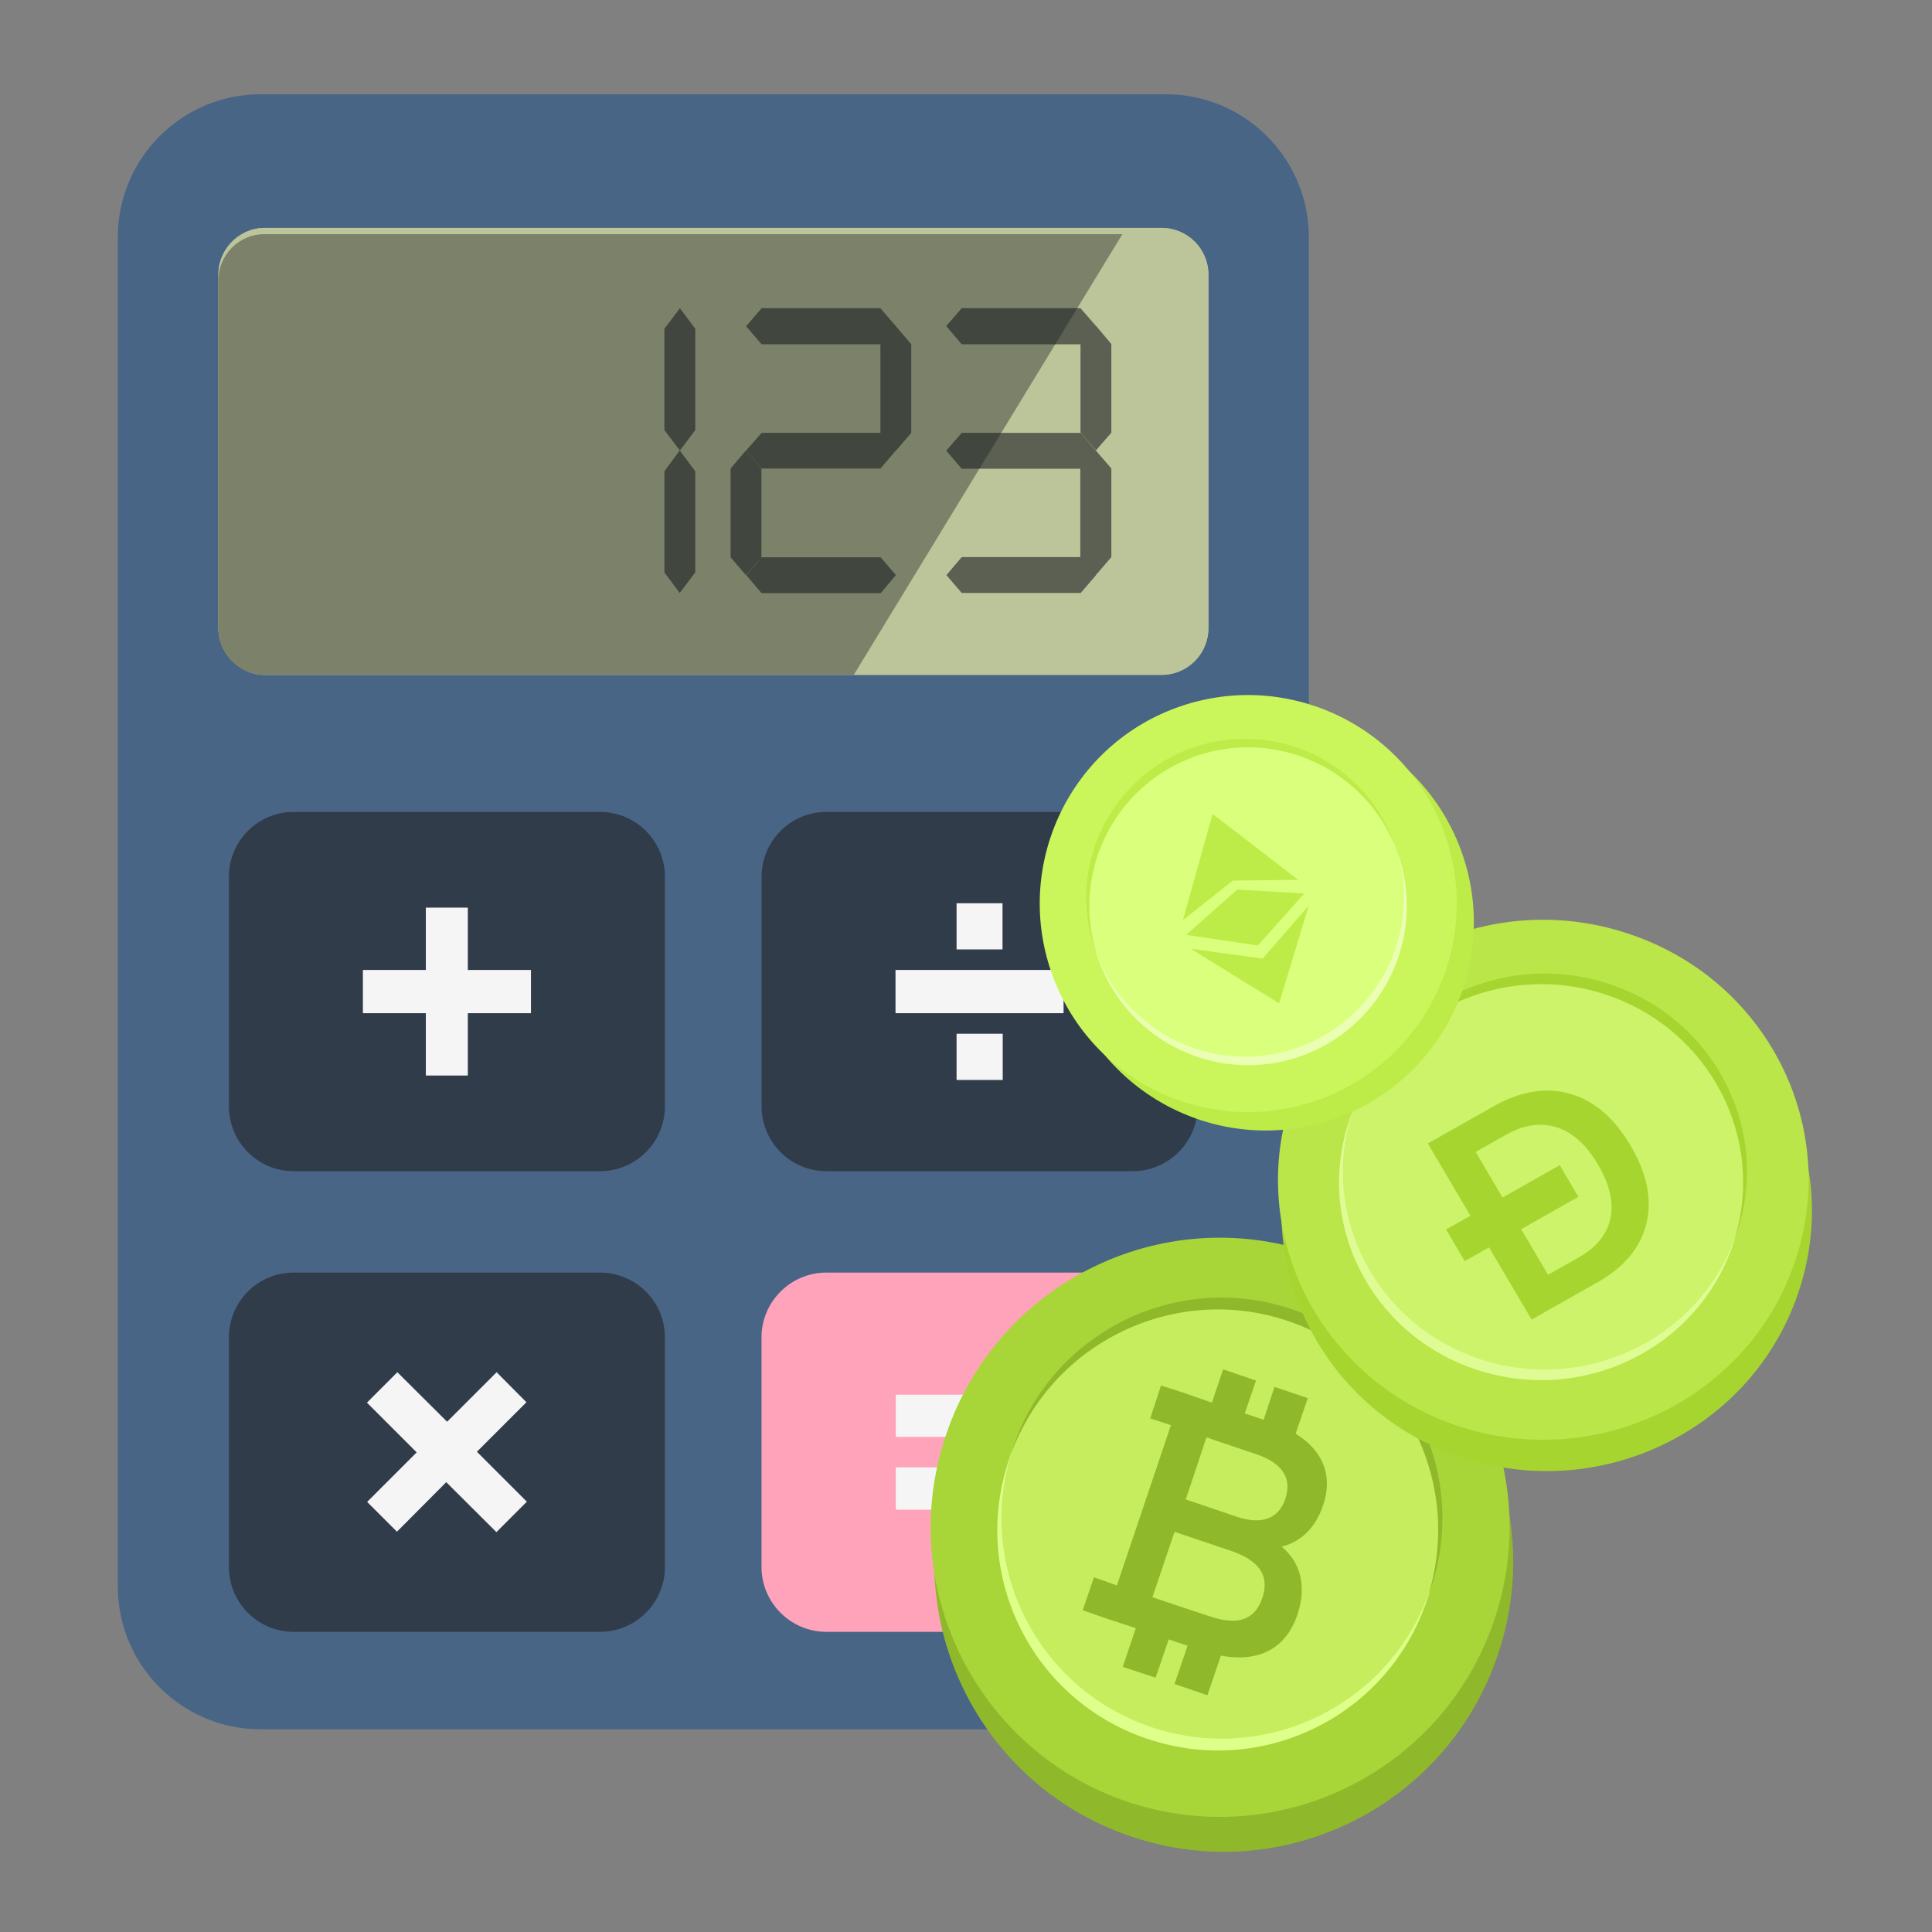
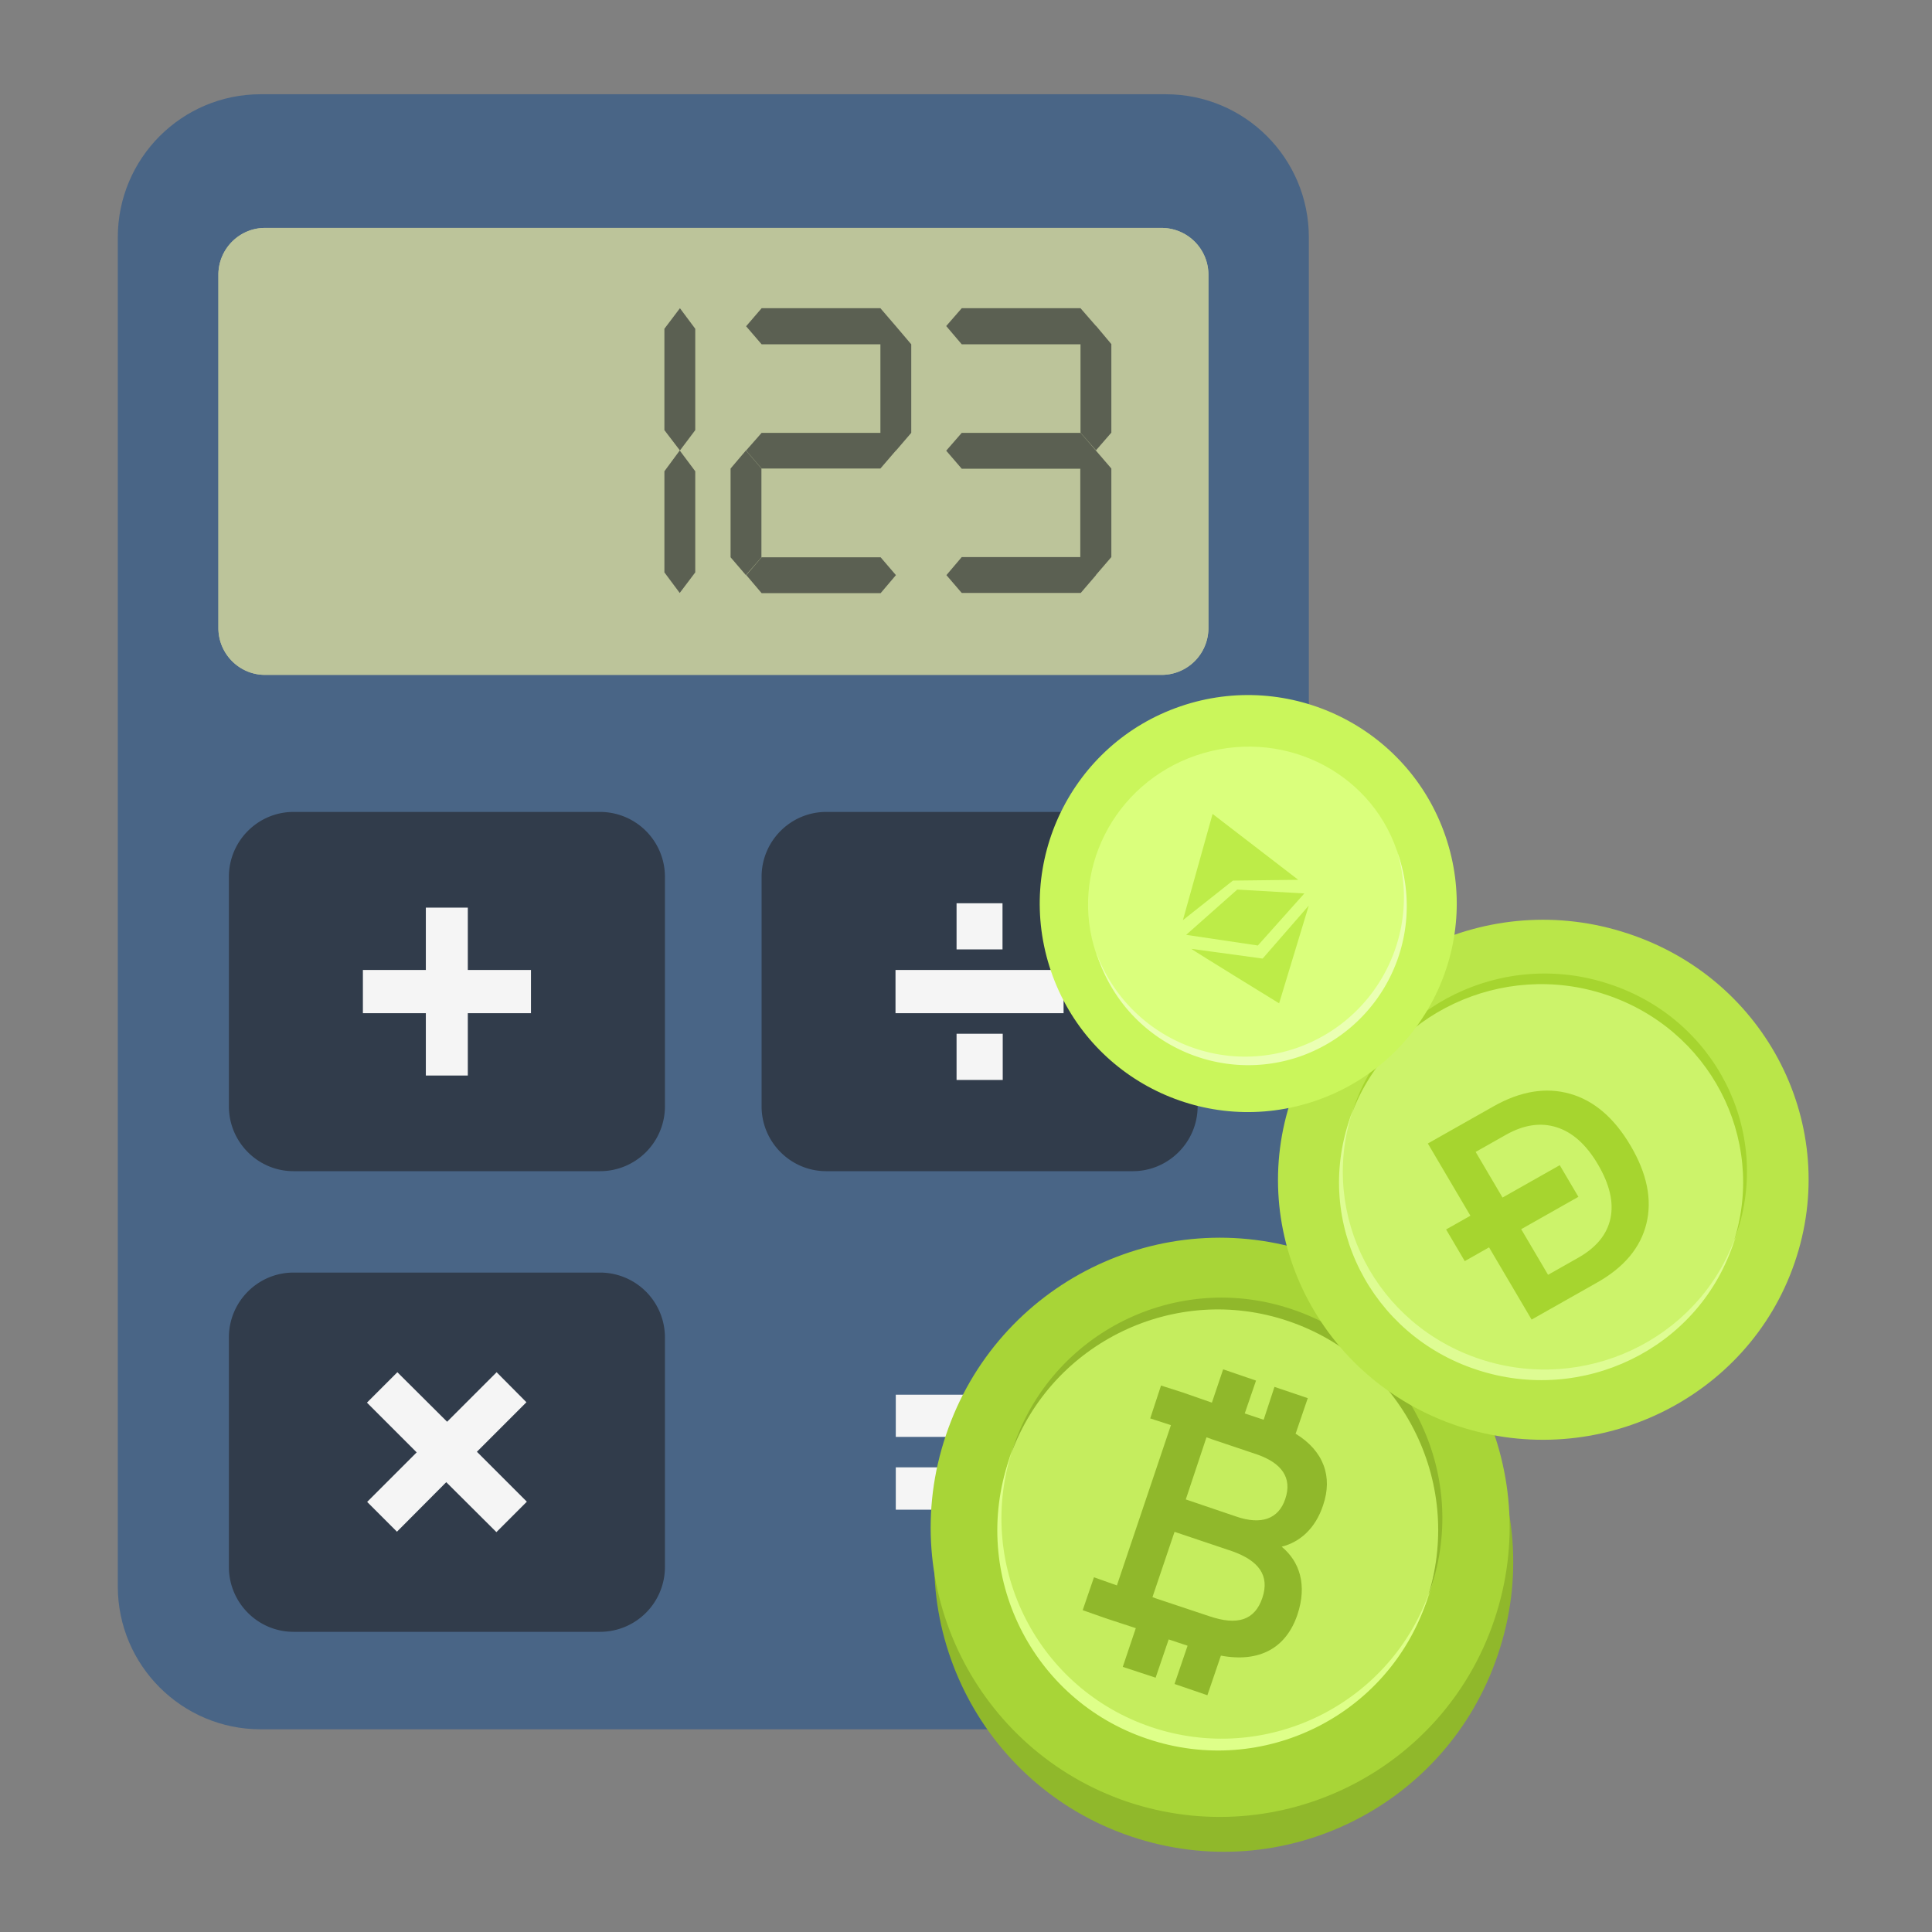
<svg xmlns="http://www.w3.org/2000/svg" width="164" height="164" fill="none">
  <rect width="100%" height="100%" fill="#808080" stroke="none" />
  <path d="M111.103 134.664c0 6.697-5.433 12.13-12.148 12.13H22.13c-6.697 0-12.13-5.433-12.13-12.13V20.148C10 13.433 15.433 8 22.13 8h76.825c6.715 0 12.148 5.433 12.148 12.148v114.516z" fill="#496586" />
  <path d="M22.493 57.287c-2.173 0-3.954-1.781-3.954-3.972V23.32c0-2.19 1.781-3.972 3.954-3.972h76.113a3.976 3.976 0 013.972 3.972v29.996a3.976 3.976 0 01-3.972 3.972H22.493z" fill="#BCC49A" />
  <path d="M22.493 57.287c-2.173 0-3.954-1.781-3.954-3.972V23.32c0-2.19 1.781-3.972 3.954-3.972h76.113a3.976 3.976 0 013.972 3.972v29.996a3.976 3.976 0 01-3.972 3.972H22.493z" fill="#BCC49A" />
-   <path style="mix-blend-mode:screen" opacity=".4" d="M22.44 19.876c-2.155 0-3.9 1.763-3.9 3.918v29.569c0 2.155 1.745 3.919 3.9 3.919h50.035l22.8-37.406H22.44z" fill="#1B1E22" />
  <g style="mix-blend-mode:multiply" opacity=".6" fill="#1B1E22">
    <path d="M59.017 27.909v8.603l-1.3 1.728-1.319-1.728v-8.604l1.319-1.745 1.3 1.745zm0 12.094v8.586l-1.318 1.745-1.3-1.745v-8.586l1.3-1.763 1.318 1.763zM62.016 47.306v-7.534l1.3-1.532 1.318 1.532v7.534l-1.318 1.514-1.3-1.514zm2.636-21.143h10.082l1.318 1.532-1.318 1.532H64.652l-1.318-1.532 1.318-1.532zm0 10.58h10.082l1.318 1.497-1.318 1.532H64.652l-1.318-1.532 1.318-1.497zm0 10.563h10.1l1.3 1.514-1.3 1.532h-10.1l-1.3-1.532 1.3-1.514zm12.7-18.08v7.517l-1.3 1.514-1.318-1.514v-7.516l1.318-1.532 1.3 1.532zM81.638 26.163H91.72l1.318 1.514-1.318 1.55H81.638l-1.318-1.55 1.318-1.514zm0 10.58H91.72l1.318 1.514-1.318 1.532H81.638l-1.318-1.532 1.318-1.514zm0 10.545h10.1l1.3 1.532-1.3 1.514h-10.1l-1.3-1.514 1.3-1.532zm12.7-18.08v7.518l-1.3 1.496-1.318-1.496v-7.517l1.318-1.55 1.3 1.55zm0 10.564v7.516l-1.317 1.532-1.319-1.532v-7.516l1.319-1.532 1.318 1.532z" />
  </g>
-   <path d="M70.145 138.519c-3.028 0-5.504-2.476-5.504-5.504v-19.487c0-3.028 2.475-5.504 5.504-5.504h26.023c3.029 0 5.505 2.476 5.505 5.504v19.487c0 3.028-2.476 5.504-5.505 5.504H70.145z" fill="#FFA3BB" />
  <path d="M24.916 99.417c-3.028 0-5.486-2.476-5.486-5.504V74.426c0-3.028 2.458-5.504 5.486-5.504H50.94a5.508 5.508 0 015.504 5.504v19.487a5.508 5.508 0 01-5.504 5.504H24.916zM70.135 99.417c-3.029 0-5.487-2.476-5.487-5.504V74.426c0-3.028 2.459-5.504 5.487-5.504h26.023c3.029 0 5.504 2.476 5.504 5.504v19.487c0 3.028-2.475 5.504-5.504 5.504H70.136zM24.916 138.519c-3.028 0-5.486-2.476-5.486-5.504v-19.487c0-3.028 2.458-5.504 5.486-5.504H50.94a5.508 5.508 0 015.504 5.504v19.487a5.508 5.508 0 01-5.504 5.504H24.916z" fill="#313C4B" />
  <path d="M76.016 86.007v-3.669h14.267v3.67H76.016zm5.183-5.415v-3.918h3.9v3.918h-3.9zm0 11.08v-3.919h3.919v3.919h-3.919zM31.166 127.491l4.204-4.204-4.222-4.222 2.583-2.582 4.222 4.203 4.203-4.203 2.53 2.547-4.204 4.204 4.24 4.239-2.583 2.583-4.258-4.24-4.185 4.204-2.53-2.529zM76.04 121.972v-3.58h14.267v3.58H76.039zm0 6.181v-3.598h14.267v3.598H76.039zM36.148 91.296v-5.29h-5.343v-3.67h5.343v-5.29h3.563v5.29h5.361v3.67h-5.361v5.29h-3.563z" fill="#F5F5F5" />
  <path d="M127.15 140.451c-4.318 12.877-18.265 19.793-31.142 15.437-12.84-4.318-19.755-18.265-15.4-31.142 4.319-12.839 18.266-19.755 31.105-15.399 12.877 4.318 19.793 18.265 15.437 31.104z" fill="#90B82B" />
  <path d="M126.845 137.509c-4.318 12.839-18.265 19.756-31.142 15.438-12.839-4.356-19.755-18.304-15.399-31.142 4.318-12.878 18.265-19.794 31.104-15.438 12.877 4.318 19.793 18.265 15.437 31.142z" fill="#A8D537" />
  <path d="M121.309 135.37c-3.248 9.553-13.794 14.597-23.576 11.311-9.82-3.325-15.132-13.756-11.922-23.309 3.21-9.553 13.794-14.597 23.576-11.311 9.82 3.325 15.131 13.718 11.922 23.309z" fill="#C5ED5E" />
  <path d="M97.727 146.605c-9.63-3.248-14.864-13.565-11.884-23.232-.076.178-.14.356-.19.535-3.325 9.782 1.948 20.404 11.73 23.69 9.82 3.325 20.443-1.948 23.729-11.73l.153-.535c-3.477 9.476-13.909 14.52-23.538 11.272z" fill="#DEFF89" />
  <path d="M109.344 112.138c9.629 3.248 14.864 13.565 11.922 23.194.076-.152.14-.318.191-.496 3.286-9.782-1.949-20.405-11.769-23.691-9.782-3.325-20.405 1.949-23.691 11.731-.051.178-.102.344-.153.496 3.477-9.438 13.909-14.482 23.5-11.234z" fill="#90B82B" />
  <path fill-rule="evenodd" clip-rule="evenodd" d="M103.637 140.54l-1.146 3.362-2.79-.955 1.108-3.248-1.604-.535-1.108 3.248-2.79-.917 1.108-3.286-2.56-.841-1.949-.687.956-2.79 1.948.688 4.586-13.603-1.758-.573.917-2.79 1.796.573 2.522.879.955-2.827 2.79.955-.956 2.789 1.605.535.917-2.789 2.828.955-1.032 3.019c2.369 1.452 3.172 3.63 2.331 6.075-.65 1.987-1.987 3.134-3.515 3.516 1.528 1.261 2.178 3.248 1.337 5.77-.955 2.827-3.21 4.088-6.496 3.477zm-1.223-18.533l-1.757 5.274 4.279 1.452c2.102.726 3.592.229 4.165-1.491.612-1.796-.305-3.057-2.407-3.783l-3.745-1.26-.535-.192zm4.739 13.642c.649-1.911-.306-3.172-2.561-3.974l-4.89-1.643-1.873 5.54.306.115 4.585 1.529c2.293.764 3.783.343 4.433-1.567z" fill="#90B82B" />
-   <path d="M152.613 109.844c-3.957 11.561-16.739 17.771-28.54 13.86-11.766-3.877-18.104-16.399-14.112-27.96 3.957-11.527 16.738-17.736 28.505-13.825 11.801 3.876 18.139 16.398 14.147 27.925z" fill="#A6D52F" />
  <path d="M152.332 107.205c-3.957 11.527-16.739 17.736-28.54 13.859-11.766-3.911-18.105-16.432-14.113-27.96 3.958-11.56 16.739-17.77 28.505-13.86 11.802 3.877 18.14 16.4 14.148 27.961z" fill="#BAE649" />
  <path d="M147.257 105.284c-2.977 8.576-12.642 13.105-21.607 10.155-8.999-2.985-13.867-12.351-10.925-20.927 2.941-8.577 12.641-13.106 21.606-10.155 9 2.984 13.867 12.316 10.926 20.927z" fill="#CCF36A" />
  <path d="M125.643 115.37c-8.825-2.916-13.623-12.179-10.891-20.859-.07.16-.129.32-.175.48-3.047 8.783 1.786 18.32 10.75 21.271 9 2.985 18.735-1.75 21.747-10.532l.14-.481c-3.187 8.508-12.747 13.037-21.571 10.121z" fill="#DEFC93" />
  <path d="M136.294 84.424c8.825 2.916 13.622 12.18 10.926 20.824.07-.137.128-.286.175-.446 3.012-8.782-1.786-18.32-10.786-21.27-8.964-2.984-18.7 1.75-21.711 10.532-.047.16-.093.31-.14.446 3.186-8.473 12.747-13.002 21.536-10.086z" fill="#A6D52F" />
  <path d="M126.776 93.915c2.284-1.292 4.446-1.649 6.487-1.072 2.041.576 3.758 2.045 5.15 4.407 1.395 2.368 1.844 4.573 1.345 6.614-.498 2.04-1.889 3.706-4.173 4.998l-5.573 3.152-3.612-6.13-2.063 1.167-1.583-2.687 2.063-1.166-3.613-6.131 5.572-3.152zm.768 7.74l4.857-2.747 1.583 2.686-4.856 2.747 2.281 3.872 2.56-1.448c1.536-.869 2.449-1.983 2.737-3.343.289-1.36-.068-2.89-1.069-4.59-.985-1.67-2.151-2.718-3.501-3.142-1.354-.431-2.792-.217-4.315.645l-2.559 1.447 2.282 3.873z" fill="#A6D52F" />
-   <path d="M124.146 72.533c3.171 9.247-1.72 19.297-10.967 22.468-9.247 3.172-19.335-1.757-22.506-10.966C87.5 74.788 92.43 64.7 101.678 61.528c9.247-3.171 19.296 1.758 22.468 11.005z" fill="#BDEC48" />
  <path d="M122.697 70.967c3.171 9.247-1.758 19.296-11.005 22.468-9.247 3.171-19.297-1.72-22.468-10.967-3.172-9.247 1.72-19.335 10.966-22.506 9.248-3.172 19.335 1.757 22.507 11.005z" fill="#CAF65B" />
  <path d="M118.572 72.188c2.369 6.878-1.452 14.406-8.483 16.813-7.03 2.407-14.673-1.184-17.042-8.062-2.33-6.878 1.452-14.406 8.483-16.813 7.069-2.408 14.673 1.184 17.042 8.062z" fill="#DAFF7C" />
  <path d="M110.052 88.964c-6.917 2.369-14.406-1.223-16.966-8.025.025.128.064.242.115.344 2.407 7.07 10.087 10.814 17.118 8.407a13.527 13.527 0 008.368-17.157 1.384 1.384 0 01-.114-.344c2.14 6.954-1.605 14.367-8.521 16.775z" fill="#EAFFB3" />
-   <path d="M101.568 64.164c6.917-2.369 14.444 1.223 17.004 8.024l-.152-.382c-2.408-7.03-10.05-10.775-17.119-8.368-7.03 2.446-10.776 10.088-8.368 17.119l.152.382c-2.177-6.955 1.567-14.368 8.483-16.775z" fill="#BDEC48" />
  <path d="M100.411 78.11l2.522-9.018 7.271 5.592-5.548.065-4.245 3.36z" fill="#BDEC48" />
  <path d="M100.689 79.355l6.085.905 3.946-4.418-5.694-.33-4.337 3.843z" fill="#BDEC48" />
  <path d="M101.125 80.543c.137.129 7.454 4.625 7.454 4.625l2.518-8.296-3.916 4.497-6.056-.826z" fill="#BDEC48" />
</svg>